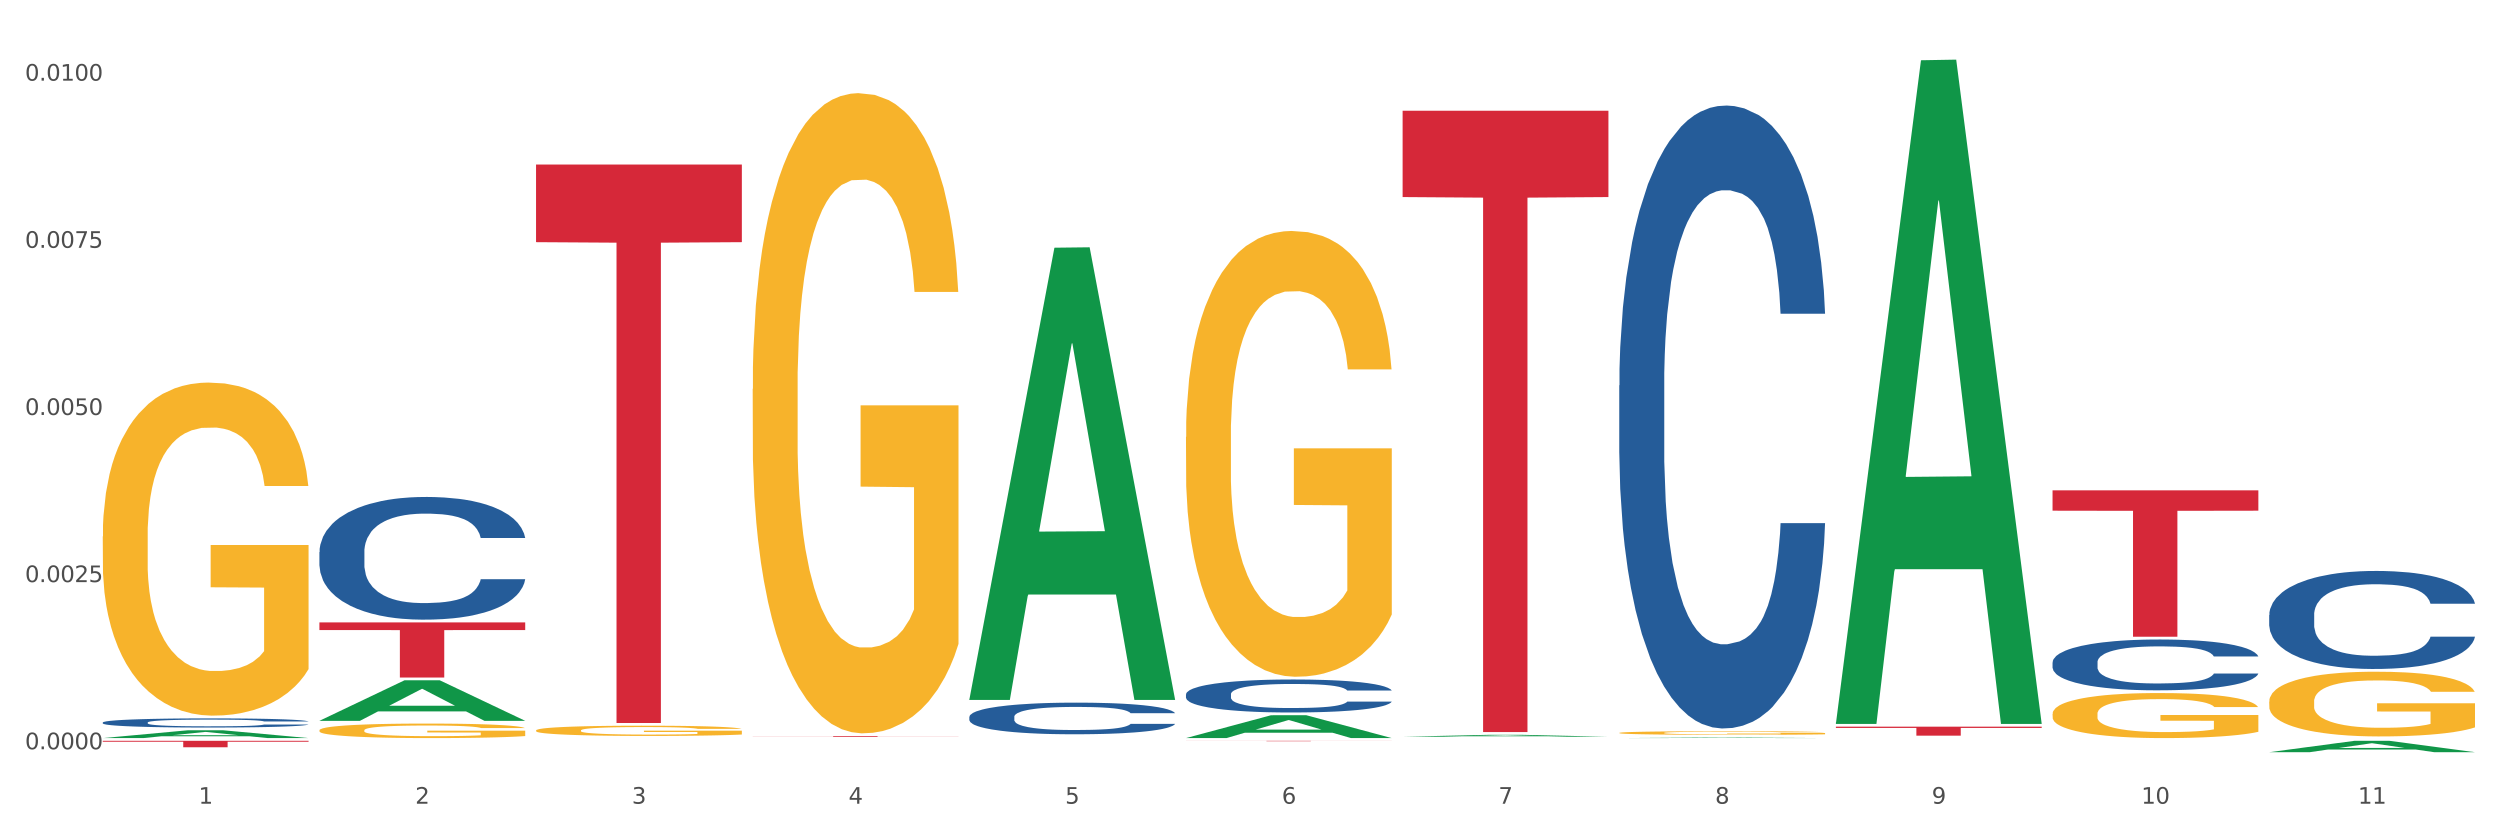
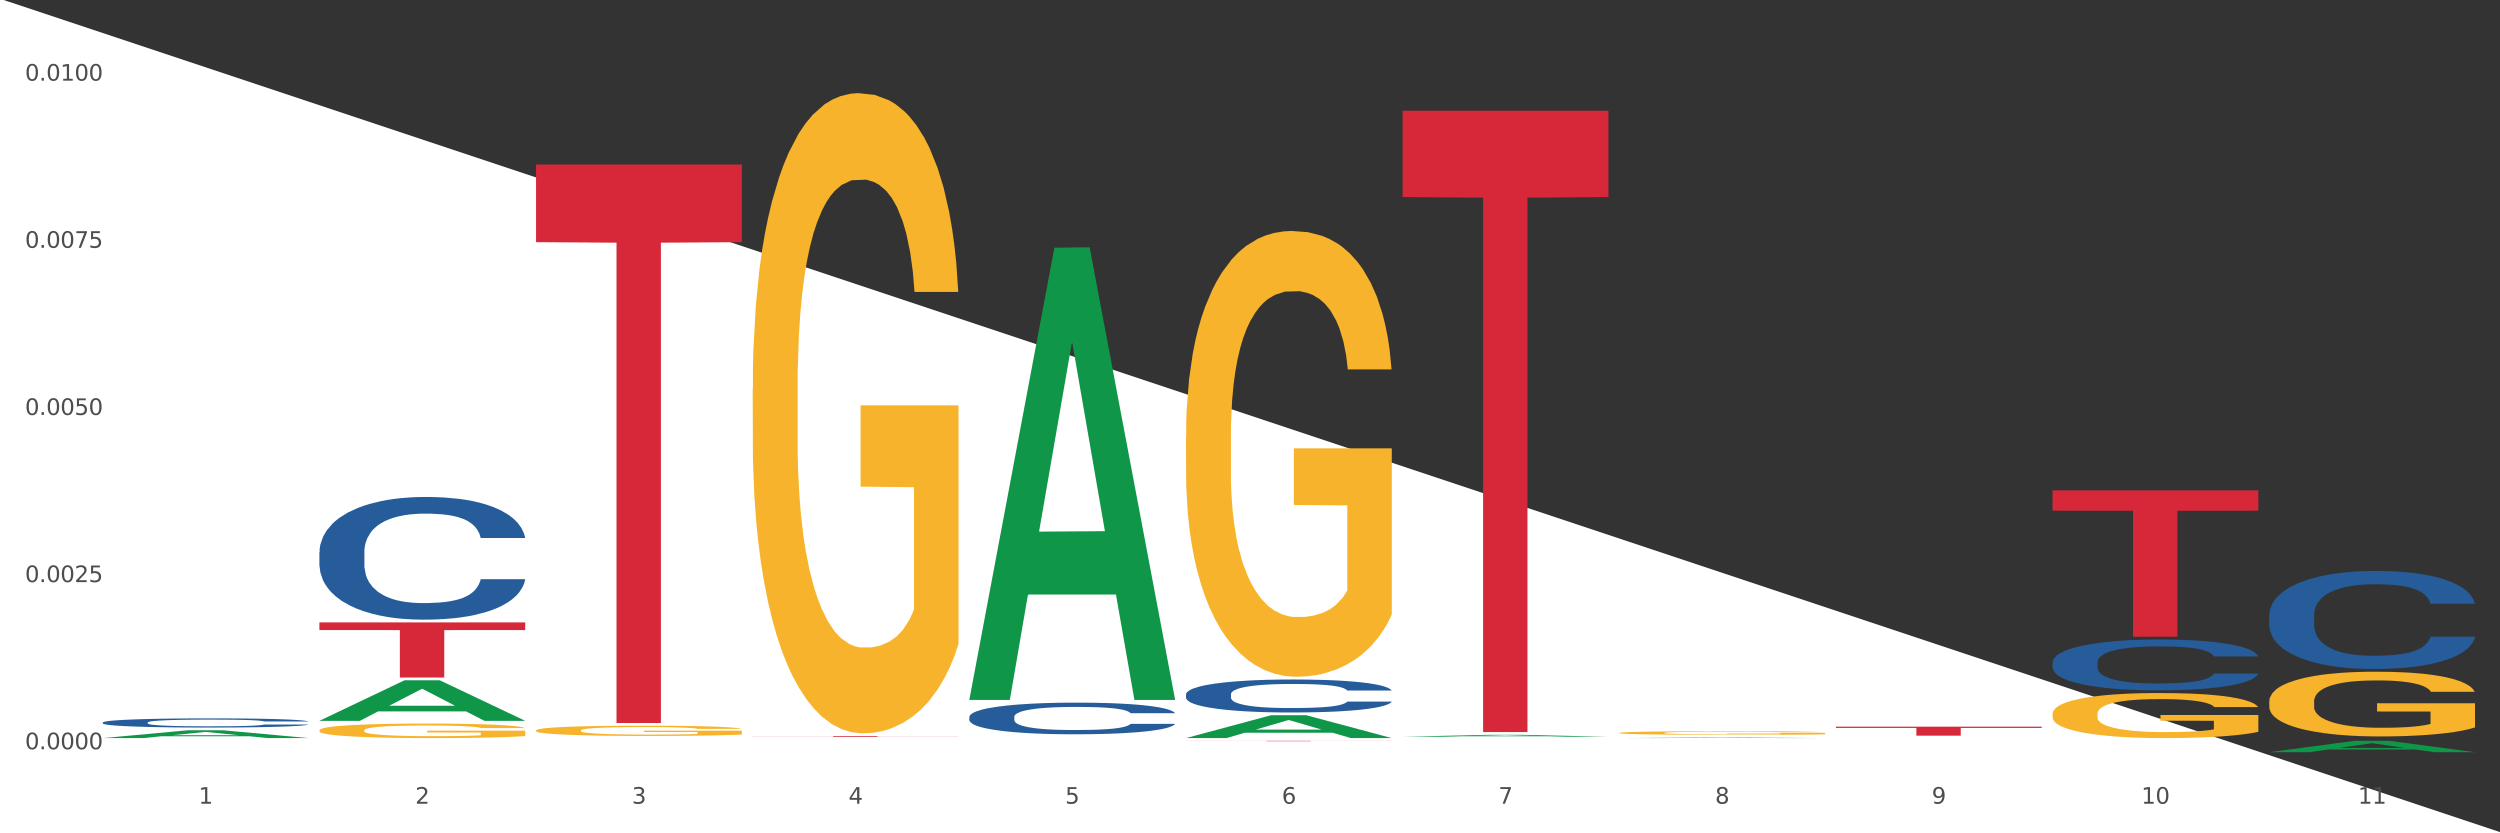
<svg xmlns="http://www.w3.org/2000/svg" xmlns:xlink="http://www.w3.org/1999/xlink" width="1080pt" height="360pt" viewBox="0 0 1080 360" version="1.1">
  <rect x="0" y="0" width="1080" height="360" fill="#333333" stroke="none" />
  <defs>
    <style type="text/css">*{stroke-linejoin: round; stroke-linecap: butt}</style>
  </defs>
  <g id="figure_1">
    <g id="patch_1">
-       <path d="M 0 360  L 1080 360  L 1080 0  L 0 0  z " style="fill: #ffffff; stroke: #ffffff; stroke-linejoin: miter" />
+       <path d="M 0 360  L 1080 360  L 0 0  z " style="fill: #ffffff; stroke: #ffffff; stroke-linejoin: miter" />
    </g>
    <g id="axes_1">
      <g id="matplotlib.axis_1">
        <g id="xtick_1">
          <g id="text_1">
            <g style="fill: #4d4d4d" transform="translate(85.792 347.204) scale(0.096 -0.096)">
              <defs>
                <path id="DejaVuSans-31" d="M 794 531  L 1825 531  L 1825 4091  L 703 3866  L 703 4441  L 1819 4666  L 2450 4666  L 2450 531  L 3481 531  L 3481 0  L 794 0  L 794 531  z " transform="scale(0.016)" />
              </defs>
              <use xlink:href="#DejaVuSans-31" />
            </g>
          </g>
        </g>
        <g id="xtick_2">
          <g id="text_2">
            <g style="fill: #4d4d4d" transform="translate(179.382 347.204) scale(0.096 -0.096)">
              <defs>
                <path id="DejaVuSans-32" d="M 1228 531  L 3431 531  L 3431 0  L 469 0  L 469 531  Q 828 903 1448 1529  Q 2069 2156 2228 2338  Q 2531 2678 2651 2914  Q 2772 3150 2772 3378  Q 2772 3750 2511 3984  Q 2250 4219 1831 4219  Q 1534 4219 1204 4116  Q 875 4013 500 3803  L 500 4441  Q 881 4594 1212 4672  Q 1544 4750 1819 4750  Q 2544 4750 2975 4387  Q 3406 4025 3406 3419  Q 3406 3131 3298 2873  Q 3191 2616 2906 2266  Q 2828 2175 2409 1742  Q 1991 1309 1228 531  z " transform="scale(0.016)" />
              </defs>
              <use xlink:href="#DejaVuSans-32" />
            </g>
          </g>
        </g>
        <g id="xtick_3">
          <g id="text_3">
            <g style="fill: #4d4d4d" transform="translate(272.972 347.204) scale(0.096 -0.096)">
              <defs>
                <path id="DejaVuSans-33" d="M 2597 2516  Q 3050 2419 3304 2112  Q 3559 1806 3559 1356  Q 3559 666 3084 287  Q 2609 -91 1734 -91  Q 1441 -91 1130 -33  Q 819 25 488 141  L 488 750  Q 750 597 1062 519  Q 1375 441 1716 441  Q 2309 441 2620 675  Q 2931 909 2931 1356  Q 2931 1769 2642 2001  Q 2353 2234 1838 2234  L 1294 2234  L 1294 2753  L 1863 2753  Q 2328 2753 2575 2939  Q 2822 3125 2822 3475  Q 2822 3834 2567 4026  Q 2313 4219 1838 4219  Q 1578 4219 1281 4162  Q 984 4106 628 3988  L 628 4550  Q 988 4650 1302 4700  Q 1616 4750 1894 4750  Q 2613 4750 3031 4423  Q 3450 4097 3450 3541  Q 3450 3153 3228 2886  Q 3006 2619 2597 2516  z " transform="scale(0.016)" />
              </defs>
              <use xlink:href="#DejaVuSans-33" />
            </g>
          </g>
        </g>
        <g id="xtick_4">
          <g id="text_4">
            <g style="fill: #4d4d4d" transform="translate(366.562 347.204) scale(0.096 -0.096)">
              <defs>
                <path id="DejaVuSans-34" d="M 2419 4116  L 825 1625  L 2419 1625  L 2419 4116  z M 2253 4666  L 3047 4666  L 3047 1625  L 3713 1625  L 3713 1100  L 3047 1100  L 3047 0  L 2419 0  L 2419 1100  L 313 1100  L 313 1709  L 2253 4666  z " transform="scale(0.016)" />
              </defs>
              <use xlink:href="#DejaVuSans-34" />
            </g>
          </g>
        </g>
        <g id="xtick_5">
          <g id="text_5">
            <g style="fill: #4d4d4d" transform="translate(460.152 347.204) scale(0.096 -0.096)">
              <defs>
                <path id="DejaVuSans-35" d="M 691 4666  L 3169 4666  L 3169 4134  L 1269 4134  L 1269 2991  Q 1406 3038 1543 3061  Q 1681 3084 1819 3084  Q 2600 3084 3056 2656  Q 3513 2228 3513 1497  Q 3513 744 3044 326  Q 2575 -91 1722 -91  Q 1428 -91 1123 -41  Q 819 9 494 109  L 494 744  Q 775 591 1075 516  Q 1375 441 1709 441  Q 2250 441 2565 725  Q 2881 1009 2881 1497  Q 2881 1984 2565 2268  Q 2250 2553 1709 2553  Q 1456 2553 1204 2497  Q 953 2441 691 2322  L 691 4666  z " transform="scale(0.016)" />
              </defs>
              <use xlink:href="#DejaVuSans-35" />
            </g>
          </g>
        </g>
        <g id="xtick_6">
          <g id="text_6">
            <g style="fill: #4d4d4d" transform="translate(553.741 347.204) scale(0.096 -0.096)">
              <defs>
                <path id="DejaVuSans-36" d="M 2113 2584  Q 1688 2584 1439 2293  Q 1191 2003 1191 1497  Q 1191 994 1439 701  Q 1688 409 2113 409  Q 2538 409 2786 701  Q 3034 994 3034 1497  Q 3034 2003 2786 2293  Q 2538 2584 2113 2584  z M 3366 4563  L 3366 3988  Q 3128 4100 2886 4159  Q 2644 4219 2406 4219  Q 1781 4219 1451 3797  Q 1122 3375 1075 2522  Q 1259 2794 1537 2939  Q 1816 3084 2150 3084  Q 2853 3084 3261 2657  Q 3669 2231 3669 1497  Q 3669 778 3244 343  Q 2819 -91 2113 -91  Q 1303 -91 875 529  Q 447 1150 447 2328  Q 447 3434 972 4092  Q 1497 4750 2381 4750  Q 2619 4750 2861 4703  Q 3103 4656 3366 4563  z " transform="scale(0.016)" />
              </defs>
              <use xlink:href="#DejaVuSans-36" />
            </g>
          </g>
        </g>
        <g id="xtick_7">
          <g id="text_7">
            <g style="fill: #4d4d4d" transform="translate(647.331 347.204) scale(0.096 -0.096)">
              <defs>
                <path id="DejaVuSans-37" d="M 525 4666  L 3525 4666  L 3525 4397  L 1831 0  L 1172 0  L 2766 4134  L 525 4134  L 525 4666  z " transform="scale(0.016)" />
              </defs>
              <use xlink:href="#DejaVuSans-37" />
            </g>
          </g>
        </g>
        <g id="xtick_8">
          <g id="text_8">
            <g style="fill: #4d4d4d" transform="translate(740.921 347.204) scale(0.096 -0.096)">
              <defs>
                <path id="DejaVuSans-38" d="M 2034 2216  Q 1584 2216 1326 1975  Q 1069 1734 1069 1313  Q 1069 891 1326 650  Q 1584 409 2034 409  Q 2484 409 2743 651  Q 3003 894 3003 1313  Q 3003 1734 2745 1975  Q 2488 2216 2034 2216  z M 1403 2484  Q 997 2584 770 2862  Q 544 3141 544 3541  Q 544 4100 942 4425  Q 1341 4750 2034 4750  Q 2731 4750 3128 4425  Q 3525 4100 3525 3541  Q 3525 3141 3298 2862  Q 3072 2584 2669 2484  Q 3125 2378 3379 2068  Q 3634 1759 3634 1313  Q 3634 634 3220 271  Q 2806 -91 2034 -91  Q 1263 -91 848 271  Q 434 634 434 1313  Q 434 1759 690 2068  Q 947 2378 1403 2484  z M 1172 3481  Q 1172 3119 1398 2916  Q 1625 2713 2034 2713  Q 2441 2713 2670 2916  Q 2900 3119 2900 3481  Q 2900 3844 2670 4047  Q 2441 4250 2034 4250  Q 1625 4250 1398 4047  Q 1172 3844 1172 3481  z " transform="scale(0.016)" />
              </defs>
              <use xlink:href="#DejaVuSans-38" />
            </g>
          </g>
        </g>
        <g id="xtick_9">
          <g id="text_9">
            <g style="fill: #4d4d4d" transform="translate(834.511 347.204) scale(0.096 -0.096)">
              <defs>
                <path id="DejaVuSans-39" d="M 703 97  L 703 672  Q 941 559 1184 500  Q 1428 441 1663 441  Q 2288 441 2617 861  Q 2947 1281 2994 2138  Q 2813 1869 2534 1725  Q 2256 1581 1919 1581  Q 1219 1581 811 2004  Q 403 2428 403 3163  Q 403 3881 828 4315  Q 1253 4750 1959 4750  Q 2769 4750 3195 4129  Q 3622 3509 3622 2328  Q 3622 1225 3098 567  Q 2575 -91 1691 -91  Q 1453 -91 1209 -44  Q 966 3 703 97  z M 1959 2075  Q 2384 2075 2632 2365  Q 2881 2656 2881 3163  Q 2881 3666 2632 3958  Q 2384 4250 1959 4250  Q 1534 4250 1286 3958  Q 1038 3666 1038 3163  Q 1038 2656 1286 2365  Q 1534 2075 1959 2075  z " transform="scale(0.016)" />
              </defs>
              <use xlink:href="#DejaVuSans-39" />
            </g>
          </g>
        </g>
        <g id="xtick_10">
          <g id="text_10">
            <g style="fill: #4d4d4d" transform="translate(925.047 347.204) scale(0.096 -0.096)">
              <defs>
                <path id="DejaVuSans-30" d="M 2034 4250  Q 1547 4250 1301 3770  Q 1056 3291 1056 2328  Q 1056 1369 1301 889  Q 1547 409 2034 409  Q 2525 409 2770 889  Q 3016 1369 3016 2328  Q 3016 3291 2770 3770  Q 2525 4250 2034 4250  z M 2034 4750  Q 2819 4750 3233 4129  Q 3647 3509 3647 2328  Q 3647 1150 3233 529  Q 2819 -91 2034 -91  Q 1250 -91 836 529  Q 422 1150 422 2328  Q 422 3509 836 4129  Q 1250 4750 2034 4750  z " transform="scale(0.016)" />
              </defs>
              <use xlink:href="#DejaVuSans-31" />
              <use xlink:href="#DejaVuSans-30" transform="translate(63.623 0)" />
            </g>
          </g>
        </g>
        <g id="xtick_11">
          <g id="text_11">
            <g style="fill: #4d4d4d" transform="translate(1018.637 347.204) scale(0.096 -0.096)">
              <use xlink:href="#DejaVuSans-31" />
              <use xlink:href="#DejaVuSans-31" transform="translate(63.623 0)" />
            </g>
          </g>
        </g>
        <g id="xtick_12" />
        <g id="xtick_13" />
        <g id="xtick_14" />
        <g id="xtick_15" />
        <g id="xtick_16" />
        <g id="xtick_17" />
        <g id="xtick_18" />
        <g id="xtick_19" />
        <g id="xtick_20" />
        <g id="xtick_21" />
      </g>
      <g id="matplotlib.axis_2">
        <g id="ytick_1">
          <g id="text_12">
            <g style="fill: #4d4d4d" transform="translate(10.8 323.682) scale(0.096 -0.096)">
              <defs>
                <path id="DejaVuSans-2e" d="M 684 794  L 1344 794  L 1344 0  L 684 0  L 684 794  z " transform="scale(0.016)" />
              </defs>
              <use xlink:href="#DejaVuSans-30" />
              <use xlink:href="#DejaVuSans-2e" transform="translate(63.623 0)" />
              <use xlink:href="#DejaVuSans-30" transform="translate(95.41 0)" />
              <use xlink:href="#DejaVuSans-30" transform="translate(159.033 0)" />
              <use xlink:href="#DejaVuSans-30" transform="translate(222.656 0)" />
              <use xlink:href="#DejaVuSans-30" transform="translate(286.279 0)" />
            </g>
          </g>
        </g>
        <g id="ytick_2">
          <g id="text_13">
            <g style="fill: #4d4d4d" transform="translate(10.8 251.472) scale(0.096 -0.096)">
              <use xlink:href="#DejaVuSans-30" />
              <use xlink:href="#DejaVuSans-2e" transform="translate(63.623 0)" />
              <use xlink:href="#DejaVuSans-30" transform="translate(95.41 0)" />
              <use xlink:href="#DejaVuSans-30" transform="translate(159.033 0)" />
              <use xlink:href="#DejaVuSans-32" transform="translate(222.656 0)" />
              <use xlink:href="#DejaVuSans-35" transform="translate(286.279 0)" />
            </g>
          </g>
        </g>
        <g id="ytick_3">
          <g id="text_14">
            <g style="fill: #4d4d4d" transform="translate(10.8 179.263) scale(0.096 -0.096)">
              <use xlink:href="#DejaVuSans-30" />
              <use xlink:href="#DejaVuSans-2e" transform="translate(63.623 0)" />
              <use xlink:href="#DejaVuSans-30" transform="translate(95.41 0)" />
              <use xlink:href="#DejaVuSans-30" transform="translate(159.033 0)" />
              <use xlink:href="#DejaVuSans-35" transform="translate(222.656 0)" />
              <use xlink:href="#DejaVuSans-30" transform="translate(286.279 0)" />
            </g>
          </g>
        </g>
        <g id="ytick_4">
          <g id="text_15">
            <g style="fill: #4d4d4d" transform="translate(10.8 107.054) scale(0.096 -0.096)">
              <use xlink:href="#DejaVuSans-30" />
              <use xlink:href="#DejaVuSans-2e" transform="translate(63.623 0)" />
              <use xlink:href="#DejaVuSans-30" transform="translate(95.41 0)" />
              <use xlink:href="#DejaVuSans-30" transform="translate(159.033 0)" />
              <use xlink:href="#DejaVuSans-37" transform="translate(222.656 0)" />
              <use xlink:href="#DejaVuSans-35" transform="translate(286.279 0)" />
            </g>
          </g>
        </g>
        <g id="ytick_5">
          <g id="text_16">
            <g style="fill: #4d4d4d" transform="translate(10.8 34.845) scale(0.096 -0.096)">
              <use xlink:href="#DejaVuSans-30" />
              <use xlink:href="#DejaVuSans-2e" transform="translate(63.623 0)" />
              <use xlink:href="#DejaVuSans-30" transform="translate(95.41 0)" />
              <use xlink:href="#DejaVuSans-31" transform="translate(159.033 0)" />
              <use xlink:href="#DejaVuSans-30" transform="translate(222.656 0)" />
              <use xlink:href="#DejaVuSans-30" transform="translate(286.279 0)" />
            </g>
          </g>
        </g>
        <g id="ytick_6" />
        <g id="ytick_7" />
        <g id="ytick_8" />
        <g id="ytick_9" />
      </g>
      <g id="PolyCollection_1">
        <path d="M 44.391 318.851  L 44.483 318.848  L 81.147 315.477  L 96.362 315.474  L 133.301 318.857  L 115.703 318.857  L 107.728 318.069  L 69.873 318.069  L 69.598 318.082  L 61.898 318.857  L 44.391 318.857  L 44.391 318.851  L 74.639 317.599  L 102.962 317.596  L 88.938 316.195  L 88.755 316.189  L 88.571 316.199  L 74.547 317.596  L 74.639 317.599  L 44.391 318.851  z " clip-path="url(#p113101fefa)" style="fill: #109648" />
        <path d="M 418.75 309.68  L 418.856 309.667  L 418.856 309.318  L 419.171 308.843  L 420.327 307.97  L 421.798 307.308  L 424.32 306.534  L 425.687 306.209  L 427.473 305.847  L 431.152 305.26  L 435.355 304.761  L 438.298 304.486  L 440.505 304.311  L 445.445 303.999  L 448.282 303.862  L 451.225 303.75  L 453.747 303.675  L 457.951 303.587  L 461.314 303.55  L 465.202 303.537  L 468.46 303.55  L 472.769 303.6  L 479.075 303.75  L 481.492 303.837  L 484.75 303.987  L 488.113 304.187  L 490.846 304.386  L 493.998 304.673  L 497.256 305.048  L 500.409 305.522  L 502.616 305.959  L 504.403 306.421  L 505.979 306.983  L 507.135 307.595  L 507.661 308.107  L 488.428 308.107  L 487.903 307.645  L 486.852 307.145  L 485.801 306.808  L 484.645 306.534  L 482.858 306.222  L 481.282 306.022  L 478.655 305.785  L 476.237 305.635  L 474.241 305.547  L 471.823 305.472  L 466.674 305.398  L 462.995 305.398  L 460.683 305.423  L 457.846 305.485  L 455.429 305.572  L 452.591 305.722  L 450.384 305.884  L 448.177 306.097  L 446.916 306.247  L 445.024 306.521  L 443.763 306.746  L 442.082 307.133  L 441.136 307.408  L 439.454 308.119  L 438.719 308.644  L 438.403 309.006  L 438.193 309.405  L 438.193 311.353  L 438.824 312.227  L 439.349 312.601  L 440.19 313.026  L 441.766 313.575  L 444.078 314.112  L 446.496 314.499  L 448.492 314.736  L 450.384 314.911  L 452.276 315.049  L 454.588 315.173  L 456.48 315.248  L 459.317 315.323  L 462.68 315.361  L 465.308 315.361  L 470.667 315.298  L 473.085 315.236  L 475.397 315.148  L 477.919 315.011  L 479.916 314.861  L 481.072 314.749  L 482.963 314.512  L 484.435 314.262  L 485.696 313.975  L 486.537 313.725  L 487.483 313.351  L 488.218 312.926  L 488.428 312.701  L 507.661 312.701  L 507.24 313.151  L 506.505 313.588  L 505.033 314.175  L 503.877 314.512  L 502.091 314.924  L 500.199 315.273  L 497.572 315.66  L 495.155 315.947  L 492.632 316.197  L 489.9 316.422  L 484.96 316.734  L 483.174 316.821  L 479.39 316.971  L 476.448 317.059  L 472.139 317.146  L 467.725 317.196  L 463.101 317.208  L 459.002 317.183  L 454.483 317.109  L 451.645 317.034  L 448.492 316.921  L 444.814 316.746  L 441.346 316.534  L 438.088 316.285  L 435.04 315.997  L 432.203 315.673  L 428.524 315.136  L 425.792 314.612  L 423.795 314.125  L 422.429 313.713  L 421.063 313.188  L 420.327 312.826  L 419.171 311.952  L 418.75 311.141  L 418.75 309.68  z " clip-path="url(#p113101fefa)" style="fill: #255c99" />
        <path d="M 512.34 299.945  L 512.445 299.932  L 512.445 299.567  L 512.761 299.072  L 513.917 298.161  L 515.388 297.471  L 517.91 296.664  L 519.277 296.325  L 521.063 295.948  L 524.742 295.336  L 528.945 294.815  L 531.888 294.529  L 534.095 294.347  L 539.034 294.021  L 541.872 293.878  L 544.815 293.761  L 547.337 293.683  L 551.541 293.592  L 554.904 293.553  L 558.792 293.54  L 562.05 293.553  L 566.359 293.605  L 572.665 293.761  L 575.082 293.852  L 578.34 294.008  L 581.703 294.217  L 584.435 294.425  L 587.588 294.724  L 590.846 295.115  L 593.999 295.609  L 596.206 296.065  L 597.993 296.547  L 599.569 297.133  L 600.725 297.77  L 601.251 298.304  L 582.018 298.304  L 581.493 297.823  L 580.442 297.302  L 579.391 296.95  L 578.235 296.664  L 576.448 296.338  L 574.872 296.13  L 572.244 295.883  L 569.827 295.727  L 567.83 295.635  L 565.413 295.557  L 560.264 295.479  L 556.585 295.479  L 554.273 295.505  L 551.436 295.57  L 549.018 295.662  L 546.181 295.818  L 543.974 295.987  L 541.767 296.208  L 540.506 296.365  L 538.614 296.651  L 537.353 296.885  L 535.671 297.289  L 534.726 297.575  L 533.044 298.317  L 532.308 298.864  L 531.993 299.242  L 531.783 299.658  L 531.783 301.689  L 532.413 302.6  L 532.939 302.991  L 533.78 303.433  L 535.356 304.006  L 537.668 304.566  L 540.085 304.97  L 542.082 305.217  L 543.974 305.399  L 545.866 305.542  L 548.178 305.673  L 550.069 305.751  L 552.907 305.829  L 556.27 305.868  L 558.897 305.868  L 564.257 305.803  L 566.674 305.738  L 568.987 305.647  L 571.509 305.503  L 573.506 305.347  L 574.662 305.23  L 576.553 304.983  L 578.025 304.722  L 579.286 304.423  L 580.127 304.162  L 581.072 303.772  L 581.808 303.329  L 582.018 303.095  L 601.251 303.095  L 600.83 303.564  L 600.095 304.019  L 598.623 304.631  L 597.467 304.983  L 595.681 305.412  L 593.789 305.777  L 591.162 306.18  L 588.744 306.48  L 586.222 306.74  L 583.49 306.974  L 578.55 307.3  L 576.764 307.391  L 572.98 307.547  L 570.037 307.638  L 565.729 307.729  L 561.315 307.781  L 556.69 307.795  L 552.592 307.768  L 548.073 307.69  L 545.235 307.612  L 542.082 307.495  L 538.404 307.313  L 534.936 307.092  L 531.678 306.831  L 528.63 306.532  L 525.792 306.193  L 522.114 305.633  L 519.382 305.087  L 517.385 304.579  L 516.019 304.149  L 514.652 303.603  L 513.917 303.225  L 512.761 302.314  L 512.34 301.468  L 512.34 299.945  z " clip-path="url(#p113101fefa)" style="fill: #255c99" />
-         <path d="M 699.52 166.512  L 699.625 166.266  L 699.625 159.385  L 699.94 150.045  L 701.096 132.842  L 702.568 119.816  L 705.09 104.578  L 706.456 98.188  L 708.243 91.061  L 711.921 79.51  L 716.125 69.679  L 719.068 64.272  L 721.275 60.831  L 726.214 54.687  L 729.052 51.983  L 731.994 49.771  L 734.517 48.297  L 738.72 46.576  L 742.084 45.839  L 745.972 45.593  L 749.23 45.839  L 753.539 46.822  L 759.845 49.771  L 762.262 51.492  L 765.52 54.441  L 768.883 58.373  L 771.615 62.306  L 774.768 67.958  L 778.026 75.332  L 781.179 84.671  L 783.386 93.273  L 785.172 102.366  L 786.749 113.426  L 787.905 125.468  L 788.43 135.545  L 769.198 135.545  L 768.673 126.452  L 767.622 116.621  L 766.571 109.985  L 765.415 104.578  L 763.628 98.434  L 762.052 94.502  L 759.424 89.832  L 757.007 86.883  L 755.01 85.162  L 752.593 83.688  L 747.443 82.213  L 743.765 82.213  L 741.453 82.705  L 738.615 83.933  L 736.198 85.654  L 733.361 88.603  L 731.154 91.798  L 728.947 95.976  L 727.686 98.925  L 725.794 104.332  L 724.533 108.756  L 722.851 116.375  L 721.905 121.782  L 720.224 135.791  L 719.488 146.113  L 719.173 153.24  L 718.963 161.105  L 718.963 199.445  L 719.593 216.649  L 720.119 224.022  L 720.959 232.378  L 722.536 243.192  L 724.848 253.76  L 727.265 261.379  L 729.262 266.049  L 731.154 269.489  L 733.045 272.193  L 735.357 274.651  L 737.249 276.125  L 740.087 277.6  L 743.45 278.337  L 746.077 278.337  L 751.437 277.108  L 753.854 275.879  L 756.166 274.159  L 758.689 271.456  L 760.685 268.506  L 761.841 266.294  L 763.733 261.625  L 765.204 256.709  L 766.466 251.057  L 767.306 246.141  L 768.252 238.768  L 768.988 230.412  L 769.198 225.988  L 788.43 225.988  L 788.01 234.836  L 787.274 243.438  L 785.803 254.989  L 784.647 261.625  L 782.86 269.735  L 780.969 276.617  L 778.341 284.236  L 775.924 289.888  L 773.402 294.804  L 770.669 299.228  L 765.73 305.372  L 763.943 307.092  L 760.16 310.041  L 757.217 311.762  L 752.908 313.482  L 748.494 314.465  L 743.87 314.711  L 739.771 314.219  L 735.252 312.745  L 732.415 311.27  L 729.262 309.058  L 725.584 305.618  L 722.115 301.439  L 718.858 296.524  L 715.81 290.871  L 712.972 284.481  L 709.294 273.913  L 706.561 263.591  L 704.565 254.006  L 703.198 245.896  L 701.832 235.573  L 701.096 228.446  L 699.94 211.242  L 699.52 195.267  L 699.52 166.512  z " clip-path="url(#p113101fefa)" style="fill: #255c99" />
        <path d="M 886.7 286.127  L 886.805 286.107  L 886.805 285.545  L 887.12 284.783  L 888.276 283.38  L 889.748 282.317  L 892.27 281.073  L 893.636 280.552  L 895.423 279.97  L 899.101 279.028  L 903.305 278.226  L 906.247 277.785  L 908.454 277.504  L 913.394 277.002  L 916.231 276.782  L 919.174 276.601  L 921.696 276.481  L 925.9 276.341  L 929.263 276.281  L 933.152 276.26  L 936.41 276.281  L 940.719 276.361  L 947.024 276.601  L 949.441 276.742  L 952.699 276.982  L 956.062 277.303  L 958.795 277.624  L 961.948 278.085  L 965.206 278.687  L 968.359 279.449  L 970.566 280.151  L 972.352 280.893  L 973.929 281.795  L 975.085 282.778  L 975.61 283.6  L 956.378 283.6  L 955.852 282.858  L 954.801 282.056  L 953.75 281.515  L 952.594 281.073  L 950.808 280.572  L 949.231 280.251  L 946.604 279.87  L 944.187 279.63  L 942.19 279.489  L 939.773 279.369  L 934.623 279.248  L 930.945 279.248  L 928.633 279.289  L 925.795 279.389  L 923.378 279.529  L 920.54 279.77  L 918.333 280.031  L 916.126 280.372  L 914.865 280.612  L 912.974 281.053  L 911.712 281.414  L 910.031 282.036  L 909.085 282.477  L 907.403 283.62  L 906.668 284.462  L 906.353 285.044  L 906.142 285.686  L 906.142 288.814  L 906.773 290.218  L 907.298 290.82  L 908.139 291.501  L 909.716 292.384  L 912.028 293.246  L 914.445 293.868  L 916.442 294.249  L 918.333 294.53  L 920.225 294.75  L 922.537 294.951  L 924.429 295.071  L 927.266 295.191  L 930.629 295.251  L 933.257 295.251  L 938.617 295.151  L 941.034 295.051  L 943.346 294.911  L 945.868 294.69  L 947.865 294.449  L 949.021 294.269  L 950.913 293.888  L 952.384 293.487  L 953.645 293.025  L 954.486 292.624  L 955.432 292.023  L 956.168 291.341  L 956.378 290.98  L 975.61 290.98  L 975.19 291.702  L 974.454 292.404  L 972.983 293.346  L 971.827 293.888  L 970.04 294.55  L 968.148 295.111  L 965.521 295.733  L 963.104 296.194  L 960.582 296.595  L 957.849 296.956  L 952.91 297.457  L 951.123 297.598  L 947.34 297.838  L 944.397 297.979  L 940.088 298.119  L 935.674 298.199  L 931.05 298.219  L 926.951 298.179  L 922.432 298.059  L 919.595 297.939  L 916.442 297.758  L 912.763 297.477  L 909.295 297.137  L 906.037 296.735  L 902.989 296.274  L 900.152 295.753  L 896.474 294.89  L 893.741 294.048  L 891.744 293.266  L 890.378 292.604  L 889.012 291.762  L 888.276 291.181  L 887.12 289.777  L 886.7 288.473  L 886.7 286.127  z " clip-path="url(#p113101fefa)" style="fill: #255c99" />
        <path d="M 980.29 265.678  L 980.395 265.64  L 980.395 264.557  L 980.71 263.087  L 981.866 260.379  L 983.337 258.329  L 985.86 255.931  L 987.226 254.925  L 989.013 253.804  L 992.691 251.986  L 996.895 250.438  L 999.837 249.587  L 1002.044 249.046  L 1006.984 248.079  L 1009.821 247.653  L 1012.764 247.305  L 1015.286 247.073  L 1019.49 246.803  L 1022.853 246.686  L 1026.742 246.648  L 1030 246.686  L 1034.308 246.841  L 1040.614 247.305  L 1043.031 247.576  L 1046.289 248.04  L 1049.652 248.659  L 1052.385 249.278  L 1055.538 250.168  L 1058.796 251.328  L 1061.948 252.798  L 1064.155 254.152  L 1065.942 255.583  L 1067.518 257.324  L 1068.675 259.219  L 1069.2 260.805  L 1049.968 260.805  L 1049.442 259.374  L 1048.391 257.826  L 1047.34 256.782  L 1046.184 255.931  L 1044.398 254.964  L 1042.821 254.345  L 1040.194 253.61  L 1037.777 253.146  L 1035.78 252.875  L 1033.363 252.643  L 1028.213 252.411  L 1024.535 252.411  L 1022.223 252.489  L 1019.385 252.682  L 1016.968 252.953  L 1014.13 253.417  L 1011.923 253.92  L 1009.716 254.577  L 1008.455 255.041  L 1006.563 255.892  L 1005.302 256.589  L 1003.621 257.788  L 1002.675 258.639  L 1000.993 260.843  L 1000.258 262.468  L 999.942 263.59  L 999.732 264.828  L 999.732 270.862  L 1000.363 273.569  L 1000.888 274.73  L 1001.729 276.045  L 1003.305 277.747  L 1005.618 279.41  L 1008.035 280.609  L 1010.032 281.344  L 1011.923 281.886  L 1013.815 282.311  L 1016.127 282.698  L 1018.019 282.93  L 1020.856 283.162  L 1024.219 283.278  L 1026.847 283.278  L 1032.207 283.085  L 1034.624 282.891  L 1036.936 282.62  L 1039.458 282.195  L 1041.455 281.731  L 1042.611 281.383  L 1044.503 280.648  L 1045.974 279.874  L 1047.235 278.984  L 1048.076 278.211  L 1049.022 277.05  L 1049.757 275.735  L 1049.968 275.039  L 1069.2 275.039  L 1068.78 276.432  L 1068.044 277.785  L 1066.573 279.603  L 1065.417 280.648  L 1063.63 281.924  L 1061.738 283.007  L 1059.111 284.206  L 1056.694 285.096  L 1054.171 285.87  L 1051.439 286.566  L 1046.499 287.533  L 1044.713 287.804  L 1040.929 288.268  L 1037.987 288.539  L 1033.678 288.809  L 1029.264 288.964  L 1024.64 289.003  L 1020.541 288.925  L 1016.022 288.693  L 1013.184 288.461  L 1010.032 288.113  L 1006.353 287.572  L 1002.885 286.914  L 999.627 286.14  L 996.579 285.251  L 993.742 284.245  L 990.063 282.582  L 987.331 280.957  L 985.334 279.449  L 983.968 278.172  L 982.602 276.548  L 981.866 275.426  L 980.71 272.718  L 980.29 270.204  L 980.29 265.678  z " clip-path="url(#p113101fefa)" style="fill: #255c99" />
-         <path d="M 44.391 231.758  L 44.496 231.627  L 44.496 226.896  L 44.706 222.823  L 45.756 212.967  L 47.33 204.819  L 48.485 200.483  L 49.64 196.935  L 51.004 193.387  L 52.684 189.707  L 55.728 184.319  L 57.617 181.56  L 59.927 178.669  L 64.126 174.464  L 67.17 172.098  L 70.319 170.127  L 75.462 167.762  L 78.821 166.711  L 82.39 165.922  L 86.694 165.396  L 89.948 165.265  L 97.086 165.659  L 103.175 166.842  L 106.114 167.762  L 109.893 169.339  L 111.887 170.39  L 115.141 172.493  L 118.5 175.252  L 120.81 177.618  L 124.274 182.086  L 126.898 186.553  L 129.312 192.073  L 130.572 195.884  L 131.517 199.432  L 132.357 203.505  L 133.196 209.944  L 114.302 209.944  L 113.567 205.345  L 112.412 201.009  L 110.733 196.803  L 109.263 194.175  L 106.744 190.89  L 104.434 188.787  L 102.02 187.21  L 99.081 185.896  L 96.771 185.239  L 93.517 184.714  L 87.114 184.845  L 82.81 185.896  L 79.871 187.21  L 77.982 188.393  L 76.302 189.707  L 74.413 191.547  L 72.208 194.307  L 70.634 196.803  L 69.059 199.957  L 67.8 203.111  L 66.645 206.791  L 65.7 210.733  L 64.965 214.807  L 64.335 219.8  L 63.811 228.079  L 63.811 246.082  L 64.021 250.156  L 64.545 255.544  L 65.175 259.617  L 66.225 264.479  L 67.17 267.765  L 68.954 272.495  L 70.949 276.438  L 72.523 278.935  L 74.098 281.037  L 76.827 283.928  L 79.871 286.294  L 82.495 287.739  L 86.064 289.053  L 88.479 289.579  L 90.578 289.842  L 95.722 289.842  L 99.396 289.447  L 103.49 288.527  L 106.639 287.345  L 109.263 285.899  L 112.202 283.534  L 114.092 281.3  L 114.092 253.835  L 90.998 253.704  L 90.998 235.438  L 133.301 235.438  L 133.301 289.053  L 131.517 291.813  L 129.522 294.31  L 127.423 296.543  L 124.274 299.303  L 120.495 301.931  L 117.136 303.771  L 113.567 305.348  L 109.368 306.793  L 103.91 308.108  L 100.55 308.633  L 96.352 309.027  L 91.418 309.159  L 87.114 308.896  L 82.915 308.239  L 78.507 307.056  L 74.203 305.348  L 70.949 303.64  L 67.695 301.537  L 64.231 298.777  L 61.501 296.149  L 59.402 293.784  L 57.092 290.761  L 54.573 286.819  L 52.684 283.271  L 51.004 279.592  L 49.22 274.861  L 47.96 270.787  L 46.7 265.662  L 45.966 261.851  L 45.126 255.938  L 44.496 247.659  L 44.391 231.758  z " clip-path="url(#p113101fefa)" style="fill: #f7b32b" />
        <path d="M 137.981 315.482  L 138.086 315.477  L 138.086 315.27  L 138.296 315.093  L 139.345 314.663  L 140.92 314.308  L 142.075 314.119  L 143.229 313.964  L 144.594 313.809  L 146.274 313.649  L 149.318 313.414  L 151.207 313.294  L 153.517 313.167  L 157.715 312.984  L 160.76 312.881  L 163.909 312.795  L 169.052 312.692  L 172.411 312.646  L 175.98 312.612  L 180.284 312.589  L 183.538 312.583  L 190.676 312.6  L 196.765 312.652  L 199.704 312.692  L 203.483 312.761  L 205.477 312.806  L 208.731 312.898  L 212.09 313.018  L 214.4 313.122  L 217.864 313.316  L 220.488 313.511  L 222.902 313.752  L 224.162 313.918  L 225.107 314.073  L 225.946 314.25  L 226.786 314.531  L 207.891 314.531  L 207.157 314.331  L 206.002 314.142  L 204.322 313.958  L 202.853 313.844  L 200.334 313.7  L 198.024 313.609  L 195.61 313.54  L 192.671 313.483  L 190.361 313.454  L 187.107 313.431  L 180.704 313.437  L 176.4 313.483  L 173.461 313.54  L 171.572 313.591  L 169.892 313.649  L 168.003 313.729  L 165.798 313.849  L 164.224 313.958  L 162.649 314.096  L 161.389 314.233  L 160.235 314.394  L 159.29 314.566  L 158.555 314.743  L 157.925 314.961  L 157.4 315.322  L 157.4 316.107  L 157.61 316.285  L 158.135 316.519  L 158.765 316.697  L 159.815 316.909  L 160.76 317.052  L 162.544 317.259  L 164.539 317.43  L 166.113 317.539  L 167.688 317.631  L 170.417 317.757  L 173.461 317.86  L 176.085 317.923  L 179.654 317.981  L 182.069 318.003  L 184.168 318.015  L 189.312 318.015  L 192.986 317.998  L 197.079 317.958  L 200.229 317.906  L 202.853 317.843  L 205.792 317.74  L 207.682 317.642  L 207.682 316.445  L 184.588 316.439  L 184.588 315.643  L 226.891 315.643  L 226.891 317.981  L 225.107 318.101  L 223.112 318.21  L 221.013 318.307  L 217.864 318.427  L 214.085 318.542  L 210.726 318.622  L 207.157 318.691  L 202.958 318.754  L 197.499 318.811  L 194.14 318.834  L 189.941 318.851  L 185.008 318.857  L 180.704 318.846  L 176.505 318.817  L 172.096 318.766  L 167.793 318.691  L 164.539 318.617  L 161.284 318.525  L 157.82 318.405  L 155.091 318.29  L 152.992 318.187  L 150.682 318.055  L 148.163 317.883  L 146.274 317.728  L 144.594 317.568  L 142.81 317.362  L 141.55 317.184  L 140.29 316.961  L 139.555 316.794  L 138.716 316.537  L 138.086 316.176  L 137.981 315.482  z " clip-path="url(#p113101fefa)" style="fill: #f7b32b" />
        <path d="M 231.571 315.547  L 231.676 315.543  L 231.676 315.397  L 231.886 315.272  L 232.935 314.969  L 234.51 314.718  L 235.665 314.585  L 236.819 314.476  L 238.184 314.367  L 239.863 314.253  L 242.908 314.088  L 244.797 314.003  L 247.106 313.914  L 251.305 313.785  L 254.349 313.712  L 257.499 313.651  L 262.642 313.578  L 266.001 313.546  L 269.57 313.522  L 273.874 313.506  L 277.128 313.502  L 284.266 313.514  L 290.354 313.55  L 293.294 313.578  L 297.073 313.627  L 299.067 313.659  L 302.321 313.724  L 305.68 313.809  L 307.99 313.882  L 311.454 314.019  L 314.078 314.156  L 316.492 314.326  L 317.752 314.443  L 318.697 314.553  L 319.536 314.678  L 320.376 314.876  L 301.481 314.876  L 300.747 314.734  L 299.592 314.601  L 297.912 314.472  L 296.443 314.391  L 293.923 314.29  L 291.614 314.225  L 289.2 314.177  L 286.261 314.136  L 283.951 314.116  L 280.697 314.1  L 274.294 314.104  L 269.99 314.136  L 267.051 314.177  L 265.161 314.213  L 263.482 314.253  L 261.592 314.31  L 259.388 314.395  L 257.813 314.472  L 256.239 314.569  L 254.979 314.666  L 253.825 314.779  L 252.88 314.9  L 252.145 315.026  L 251.515 315.179  L 250.99 315.434  L 250.99 315.988  L 251.2 316.113  L 251.725 316.279  L 252.355 316.404  L 253.405 316.554  L 254.349 316.655  L 256.134 316.8  L 258.128 316.921  L 259.703 316.998  L 261.277 317.063  L 264.007 317.152  L 267.051 317.225  L 269.675 317.269  L 273.244 317.31  L 275.659 317.326  L 277.758 317.334  L 282.902 317.334  L 286.575 317.322  L 290.669 317.293  L 293.818 317.257  L 296.443 317.213  L 299.382 317.14  L 301.271 317.071  L 301.271 316.226  L 278.178 316.222  L 278.178 315.66  L 320.481 315.66  L 320.481 317.31  L 318.697 317.394  L 316.702 317.471  L 314.603 317.54  L 311.454 317.625  L 307.675 317.706  L 304.316 317.762  L 300.747 317.811  L 296.548 317.855  L 291.089 317.896  L 287.73 317.912  L 283.531 317.924  L 278.598 317.928  L 274.294 317.92  L 270.095 317.9  L 265.686 317.863  L 261.382 317.811  L 258.128 317.758  L 254.874 317.694  L 251.41 317.609  L 248.681 317.528  L 246.582 317.455  L 244.272 317.362  L 241.753 317.241  L 239.863 317.132  L 238.184 317.018  L 236.399 316.873  L 235.14 316.748  L 233.88 316.59  L 233.145 316.473  L 232.306 316.291  L 231.676 316.036  L 231.571 315.547  z " clip-path="url(#p113101fefa)" style="fill: #f7b32b" />
        <path d="M 512.34 188.768  L 512.445 188.592  L 512.445 182.26  L 512.655 176.808  L 513.705 163.617  L 515.28 152.712  L 516.434 146.908  L 517.589 142.159  L 518.953 137.41  L 520.633 132.486  L 523.677 125.275  L 525.567 121.581  L 527.876 117.712  L 532.075 112.083  L 535.119 108.918  L 538.268 106.279  L 543.412 103.113  L 546.771 101.706  L 550.34 100.651  L 554.644 99.948  L 557.898 99.772  L 565.036 100.299  L 571.124 101.882  L 574.063 103.113  L 577.842 105.224  L 579.837 106.631  L 583.091 109.445  L 586.45 113.139  L 588.759 116.305  L 592.223 122.285  L 594.847 128.265  L 597.262 135.652  L 598.521 140.752  L 599.466 145.501  L 600.306 150.953  L 601.146 159.572  L 582.251 159.572  L 581.516 153.416  L 580.361 147.612  L 578.682 141.983  L 577.212 138.466  L 574.693 134.069  L 572.384 131.255  L 569.969 129.144  L 567.03 127.385  L 564.721 126.506  L 561.467 125.802  L 555.063 125.978  L 550.76 127.385  L 547.82 129.144  L 545.931 130.727  L 544.251 132.486  L 542.362 134.948  L 540.158 138.642  L 538.583 141.983  L 537.008 146.205  L 535.749 150.426  L 534.594 155.35  L 533.649 160.627  L 532.915 166.079  L 532.285 172.763  L 531.76 183.843  L 531.76 207.939  L 531.97 213.391  L 532.495 220.603  L 533.125 226.055  L 534.174 232.563  L 535.119 236.96  L 536.904 243.291  L 538.898 248.568  L 540.473 251.91  L 542.047 254.724  L 544.776 258.593  L 547.82 261.759  L 550.445 263.694  L 554.014 265.453  L 556.428 266.156  L 558.528 266.508  L 563.671 266.508  L 567.345 265.98  L 571.439 264.749  L 574.588 263.166  L 577.212 261.231  L 580.152 258.065  L 582.041 255.075  L 582.041 218.316  L 558.947 218.14  L 558.947 193.693  L 601.251 193.693  L 601.251 265.453  L 599.466 269.146  L 597.472 272.488  L 595.372 275.478  L 592.223 279.171  L 588.444 282.689  L 585.085 285.151  L 581.516 287.262  L 577.317 289.197  L 571.859 290.955  L 568.5 291.659  L 564.301 292.187  L 559.367 292.362  L 555.063 292.011  L 550.865 291.131  L 546.456 289.548  L 542.152 287.262  L 538.898 284.975  L 535.644 282.161  L 532.18 278.468  L 529.451 274.95  L 527.351 271.784  L 525.042 267.739  L 522.522 262.463  L 520.633 257.714  L 518.953 252.789  L 517.169 246.457  L 515.909 241.005  L 514.65 234.146  L 513.915 229.045  L 513.075 221.13  L 512.445 210.05  L 512.34 188.768  z " clip-path="url(#p113101fefa)" style="fill: #f7b32b" />
        <path d="M 137.981 238.503  L 138.086 238.454  L 138.086 237.099  L 138.401 235.259  L 139.557 231.87  L 141.029 229.304  L 143.551 226.303  L 144.917 225.044  L 146.704 223.64  L 150.382 221.364  L 154.586 219.428  L 157.529 218.363  L 159.736 217.685  L 164.675 216.475  L 167.513 215.942  L 170.455 215.507  L 172.977 215.216  L 177.181 214.877  L 180.544 214.732  L 184.433 214.684  L 187.691 214.732  L 192 214.926  L 198.305 215.507  L 200.723 215.845  L 203.981 216.426  L 207.344 217.201  L 210.076 217.976  L 213.229 219.089  L 216.487 220.541  L 219.64 222.381  L 221.847 224.076  L 223.633 225.867  L 225.21 228.045  L 226.366 230.418  L 226.891 232.403  L 207.659 232.403  L 207.133 230.611  L 206.082 228.675  L 205.031 227.368  L 203.875 226.303  L 202.089 225.092  L 200.512 224.318  L 197.885 223.398  L 195.468 222.817  L 193.471 222.478  L 191.054 222.187  L 185.904 221.897  L 182.226 221.897  L 179.914 221.994  L 177.076 222.236  L 174.659 222.575  L 171.821 223.156  L 169.614 223.785  L 167.407 224.608  L 166.146 225.189  L 164.255 226.254  L 162.993 227.126  L 161.312 228.626  L 160.366 229.691  L 158.685 232.451  L 157.949 234.484  L 157.634 235.888  L 157.423 237.437  L 157.423 244.99  L 158.054 248.379  L 158.579 249.831  L 159.42 251.477  L 160.997 253.607  L 163.309 255.689  L 165.726 257.19  L 167.723 258.11  L 169.614 258.787  L 171.506 259.32  L 173.818 259.804  L 175.71 260.095  L 178.548 260.385  L 181.911 260.53  L 184.538 260.53  L 189.898 260.288  L 192.315 260.046  L 194.627 259.707  L 197.149 259.175  L 199.146 258.594  L 200.302 258.158  L 202.194 257.238  L 203.665 256.27  L 204.926 255.156  L 205.767 254.188  L 206.713 252.736  L 207.449 251.09  L 207.659 250.218  L 226.891 250.218  L 226.471 251.961  L 225.735 253.656  L 224.264 255.931  L 223.108 257.238  L 221.321 258.836  L 219.429 260.191  L 216.802 261.692  L 214.385 262.806  L 211.863 263.774  L 209.13 264.645  L 204.191 265.856  L 202.404 266.194  L 198.621 266.775  L 195.678 267.114  L 191.369 267.453  L 186.955 267.647  L 182.331 267.695  L 178.232 267.598  L 173.713 267.308  L 170.876 267.018  L 167.723 266.582  L 164.044 265.904  L 160.576 265.081  L 157.318 264.113  L 154.271 262.999  L 151.433 261.741  L 147.755 259.659  L 145.022 257.625  L 143.025 255.737  L 141.659 254.14  L 140.293 252.106  L 139.557 250.702  L 138.401 247.314  L 137.981 244.167  L 137.981 238.503  z " clip-path="url(#p113101fefa)" style="fill: #255c99" />
        <path d="M 699.52 316.608  L 699.625 316.607  L 699.625 316.556  L 699.835 316.512  L 700.885 316.405  L 702.459 316.317  L 703.614 316.27  L 704.769 316.231  L 706.133 316.193  L 707.813 316.153  L 710.857 316.094  L 712.746 316.065  L 715.056 316.033  L 719.255 315.988  L 722.299 315.962  L 725.448 315.941  L 730.591 315.915  L 733.951 315.904  L 737.52 315.895  L 741.823 315.89  L 745.077 315.888  L 752.215 315.892  L 758.304 315.905  L 761.243 315.915  L 765.022 315.932  L 767.016 315.944  L 770.27 315.966  L 773.63 315.996  L 775.939 316.022  L 779.403 316.07  L 782.027 316.119  L 784.442 316.178  L 785.701 316.22  L 786.646 316.258  L 787.486 316.302  L 788.325 316.372  L 769.431 316.372  L 768.696 316.322  L 767.541 316.275  L 765.862 316.23  L 764.392 316.201  L 761.873 316.166  L 759.563 316.143  L 757.149 316.126  L 754.21 316.112  L 751.901 316.104  L 748.646 316.099  L 742.243 316.1  L 737.939 316.112  L 735 316.126  L 733.111 316.139  L 731.431 316.153  L 729.542 316.173  L 727.337 316.203  L 725.763 316.23  L 724.188 316.264  L 722.929 316.298  L 721.774 316.338  L 720.829 316.381  L 720.094 316.425  L 719.465 316.479  L 718.94 316.568  L 718.94 316.763  L 719.15 316.808  L 719.674 316.866  L 720.304 316.91  L 721.354 316.963  L 722.299 316.998  L 724.083 317.05  L 726.078 317.092  L 727.652 317.119  L 729.227 317.142  L 731.956 317.173  L 735 317.199  L 737.624 317.215  L 741.193 317.229  L 743.608 317.235  L 745.707 317.237  L 750.851 317.237  L 754.525 317.233  L 758.619 317.223  L 761.768 317.21  L 764.392 317.195  L 767.331 317.169  L 769.221 317.145  L 769.221 316.847  L 746.127 316.846  L 746.127 316.648  L 788.43 316.648  L 788.43 317.229  L 786.646 317.259  L 784.651 317.286  L 782.552 317.31  L 779.403 317.34  L 775.624 317.368  L 772.265 317.388  L 768.696 317.405  L 764.497 317.421  L 759.039 317.435  L 755.679 317.441  L 751.481 317.445  L 746.547 317.447  L 742.243 317.444  L 738.044 317.437  L 733.636 317.424  L 729.332 317.405  L 726.078 317.387  L 722.824 317.364  L 719.36 317.334  L 716.63 317.306  L 714.531 317.28  L 712.222 317.247  L 709.702 317.205  L 707.813 317.166  L 706.133 317.126  L 704.349 317.075  L 703.089 317.031  L 701.829 316.976  L 701.095 316.934  L 700.255 316.87  L 699.625 316.781  L 699.52 316.608  z " clip-path="url(#p113101fefa)" style="fill: #f7b32b" />
        <path d="M 980.29 303.101  L 980.395 303.076  L 980.395 302.156  L 980.605 301.365  L 981.654 299.45  L 983.229 297.866  L 984.383 297.024  L 985.538 296.334  L 986.903 295.645  L 988.582 294.93  L 991.626 293.883  L 993.516 293.346  L 995.825 292.785  L 1000.024 291.967  L 1003.068 291.508  L 1006.217 291.125  L 1011.361 290.665  L 1014.72 290.461  L 1018.289 290.307  L 1022.593 290.205  L 1025.847 290.18  L 1032.985 290.256  L 1039.073 290.486  L 1042.013 290.665  L 1045.791 290.971  L 1047.786 291.176  L 1051.04 291.584  L 1054.399 292.121  L 1056.708 292.58  L 1060.173 293.448  L 1062.797 294.317  L 1065.211 295.389  L 1066.471 296.13  L 1067.415 296.819  L 1068.255 297.611  L 1069.095 298.862  L 1050.2 298.862  L 1049.465 297.968  L 1048.311 297.126  L 1046.631 296.309  L 1045.162 295.798  L 1042.642 295.159  L 1040.333 294.751  L 1037.919 294.444  L 1034.979 294.189  L 1032.67 294.061  L 1029.416 293.959  L 1023.013 293.985  L 1018.709 294.189  L 1015.77 294.444  L 1013.88 294.674  L 1012.201 294.93  L 1010.311 295.287  L 1008.107 295.823  L 1006.532 296.309  L 1004.958 296.921  L 1003.698 297.534  L 1002.543 298.249  L 1001.599 299.015  L 1000.864 299.807  L 1000.234 300.777  L 999.709 302.386  L 999.709 305.885  L 999.919 306.676  L 1000.444 307.723  L 1001.074 308.515  L 1002.124 309.46  L 1003.068 310.098  L 1004.853 311.018  L 1006.847 311.784  L 1008.422 312.269  L 1009.996 312.678  L 1012.726 313.239  L 1015.77 313.699  L 1018.394 313.98  L 1021.963 314.235  L 1024.377 314.337  L 1026.477 314.389  L 1031.62 314.389  L 1035.294 314.312  L 1039.388 314.133  L 1042.537 313.903  L 1045.162 313.622  L 1048.101 313.163  L 1049.99 312.729  L 1049.99 307.391  L 1026.897 307.366  L 1026.897 303.816  L 1069.2 303.816  L 1069.2 314.235  L 1067.415 314.772  L 1065.421 315.257  L 1063.322 315.691  L 1060.173 316.227  L 1056.394 316.738  L 1053.034 317.095  L 1049.465 317.402  L 1045.267 317.683  L 1039.808 317.938  L 1036.449 318.04  L 1032.25 318.117  L 1027.317 318.142  L 1023.013 318.091  L 1018.814 317.964  L 1014.405 317.734  L 1010.101 317.402  L 1006.847 317.07  L 1003.593 316.661  L 1000.129 316.125  L 997.4 315.614  L 995.3 315.155  L 992.991 314.567  L 990.472 313.801  L 988.582 313.112  L 986.903 312.397  L 985.118 311.477  L 983.859 310.686  L 982.599 309.69  L 981.864 308.949  L 981.024 307.8  L 980.395 306.191  L 980.29 303.101  z " clip-path="url(#p113101fefa)" style="fill: #f7b32b" />
-         <path d="M 44.391 320.034  L 133.301 320.034  L 133.301 320.422  L 98.327 320.424  L 98.327 322.823  L 79.155 322.823  L 79.155 320.424  L 44.391 320.422  L 44.391 320.037  L 44.391 320.034  z " clip-path="url(#p113101fefa)" style="fill: #d62839" />
        <path d="M 137.981 268.872  L 226.891 268.872  L 226.891 272.183  L 191.917 272.205  L 191.917 292.695  L 172.744 292.695  L 172.744 272.205  L 137.981 272.183  L 137.981 268.895  L 137.981 268.872  z " clip-path="url(#p113101fefa)" style="fill: #d62839" />
        <path d="M 231.571 71.09  L 320.481 71.09  L 320.481 104.614  L 285.507 104.84  L 285.507 312.324  L 266.334 312.324  L 266.334 104.84  L 231.571 104.614  L 231.571 71.317  L 231.571 71.09  z " clip-path="url(#p113101fefa)" style="fill: #d62839" />
        <path d="M 325.161 317.986  L 414.071 317.986  L 414.071 318.031  L 379.097 318.031  L 379.097 318.312  L 359.924 318.312  L 359.924 318.031  L 325.161 318.031  L 325.161 317.986  L 325.161 317.986  z " clip-path="url(#p113101fefa)" style="fill: #d62839" />
        <path d="M 512.34 320.034  L 601.251 320.034  L 601.251 320.059  L 566.276 320.059  L 566.276 320.214  L 547.104 320.214  L 547.104 320.059  L 512.34 320.059  L 512.34 320.034  L 512.34 320.034  z " clip-path="url(#p113101fefa)" style="fill: #d62839" />
        <path d="M 605.93 47.825  L 694.841 47.825  L 694.841 85.13  L 659.866 85.382  L 659.866 316.267  L 640.694 316.267  L 640.694 85.382  L 605.93 85.13  L 605.93 48.077  L 605.93 47.825  z " clip-path="url(#p113101fefa)" style="fill: #d62839" />
        <path d="M 793.11 313.911  L 882.02 313.911  L 882.02 314.455  L 847.046 314.459  L 847.046 317.822  L 827.873 317.822  L 827.873 314.459  L 793.11 314.455  L 793.11 313.915  L 793.11 313.911  z " clip-path="url(#p113101fefa)" style="fill: #d62839" />
        <path d="M 886.7 211.828  L 975.61 211.828  L 975.61 220.618  L 940.636 220.677  L 940.636 275.083  L 921.463 275.083  L 921.463 220.677  L 886.7 220.618  L 886.7 211.887  L 886.7 211.828  z " clip-path="url(#p113101fefa)" style="fill: #d62839" />
        <path d="M 886.7 308.389  L 886.805 308.372  L 886.805 307.732  L 887.015 307.181  L 888.064 305.848  L 889.639 304.746  L 890.794 304.16  L 891.948 303.68  L 893.313 303.2  L 894.992 302.702  L 898.037 301.974  L 899.926 301.6  L 902.235 301.209  L 906.434 300.641  L 909.478 300.321  L 912.628 300.054  L 917.771 299.734  L 921.13 299.592  L 924.699 299.485  L 929.003 299.414  L 932.257 299.397  L 939.395 299.45  L 945.483 299.61  L 948.423 299.734  L 952.202 299.947  L 954.196 300.09  L 957.45 300.374  L 960.809 300.747  L 963.119 301.067  L 966.583 301.671  L 969.207 302.276  L 971.621 303.022  L 972.881 303.537  L 973.826 304.017  L 974.665 304.568  L 975.505 305.439  L 956.61 305.439  L 955.876 304.817  L 954.721 304.231  L 953.041 303.662  L 951.572 303.306  L 949.052 302.862  L 946.743 302.578  L 944.329 302.365  L 941.39 302.187  L 939.08 302.098  L 935.826 302.027  L 929.423 302.045  L 925.119 302.187  L 922.18 302.365  L 920.29 302.524  L 918.611 302.702  L 916.721 302.951  L 914.517 303.324  L 912.942 303.662  L 911.368 304.088  L 910.108 304.515  L 908.954 305.013  L 908.009 305.546  L 907.274 306.097  L 906.644 306.772  L 906.119 307.892  L 906.119 310.327  L 906.329 310.877  L 906.854 311.606  L 907.484 312.157  L 908.534 312.815  L 909.478 313.259  L 911.263 313.899  L 913.257 314.432  L 914.832 314.77  L 916.407 315.054  L 919.136 315.445  L 922.18 315.765  L 924.804 315.96  L 928.373 316.138  L 930.788 316.209  L 932.887 316.245  L 938.031 316.245  L 941.705 316.191  L 945.798 316.067  L 948.948 315.907  L 951.572 315.712  L 954.511 315.392  L 956.4 315.089  L 956.4 311.375  L 933.307 311.357  L 933.307 308.887  L 975.61 308.887  L 975.61 316.138  L 973.826 316.511  L 971.831 316.849  L 969.732 317.151  L 966.583 317.524  L 962.804 317.88  L 959.445 318.129  L 955.876 318.342  L 951.677 318.537  L 946.218 318.715  L 942.859 318.786  L 938.66 318.839  L 933.727 318.857  L 929.423 318.822  L 925.224 318.733  L 920.815 318.573  L 916.512 318.342  L 913.257 318.111  L 910.003 317.826  L 906.539 317.453  L 903.81 317.098  L 901.711 316.778  L 899.401 316.369  L 896.882 315.836  L 894.992 315.356  L 893.313 314.858  L 891.528 314.219  L 890.269 313.668  L 889.009 312.975  L 888.274 312.459  L 887.435 311.659  L 886.805 310.54  L 886.7 308.389  z " clip-path="url(#p113101fefa)" style="fill: #f7b32b" />
        <path d="M 44.391 312.116  L 44.496 312.112  L 44.496 312.011  L 44.811 311.873  L 45.967 311.62  L 47.439 311.428  L 49.961 311.204  L 51.327 311.11  L 53.114 311.005  L 56.792 310.835  L 60.996 310.69  L 63.939 310.611  L 66.146 310.56  L 71.085 310.47  L 73.923 310.43  L 76.865 310.397  L 79.388 310.376  L 83.591 310.35  L 86.954 310.34  L 90.843 310.336  L 94.101 310.34  L 98.41 310.354  L 104.716 310.397  L 107.133 310.423  L 110.391 310.466  L 113.754 310.524  L 116.486 310.582  L 119.639 310.665  L 122.897 310.774  L 126.05 310.911  L 128.257 311.038  L 130.043 311.172  L 131.62 311.334  L 132.776 311.512  L 133.301 311.66  L 114.069 311.66  L 113.544 311.526  L 112.493 311.381  L 111.442 311.284  L 110.286 311.204  L 108.499 311.114  L 106.923 311.056  L 104.295 310.987  L 101.878 310.944  L 99.881 310.918  L 97.464 310.897  L 92.314 310.875  L 88.636 310.875  L 86.324 310.882  L 83.486 310.9  L 81.069 310.926  L 78.232 310.969  L 76.025 311.016  L 73.818 311.078  L 72.556 311.121  L 70.665 311.201  L 69.404 311.266  L 67.722 311.378  L 66.776 311.457  L 65.095 311.664  L 64.359 311.816  L 64.044 311.92  L 63.834 312.036  L 63.834 312.601  L 64.464 312.854  L 64.99 312.962  L 65.83 313.085  L 67.407 313.244  L 69.719 313.4  L 72.136 313.512  L 74.133 313.581  L 76.025 313.632  L 77.916 313.671  L 80.228 313.708  L 82.12 313.729  L 84.958 313.751  L 88.321 313.762  L 90.948 313.762  L 96.308 313.744  L 98.725 313.726  L 101.037 313.7  L 103.559 313.661  L 105.556 313.617  L 106.712 313.585  L 108.604 313.516  L 110.075 313.443  L 111.337 313.36  L 112.177 313.288  L 113.123 313.179  L 113.859 313.056  L 114.069 312.991  L 133.301 312.991  L 132.881 313.121  L 132.145 313.248  L 130.674 313.418  L 129.518 313.516  L 127.731 313.635  L 125.84 313.736  L 123.212 313.849  L 120.795 313.932  L 118.273 314.004  L 115.54 314.069  L 110.601 314.16  L 108.814 314.185  L 105.031 314.228  L 102.088 314.254  L 97.779 314.279  L 93.365 314.294  L 88.741 314.297  L 84.642 314.29  L 80.123 314.268  L 77.286 314.247  L 74.133 314.214  L 70.455 314.163  L 66.986 314.102  L 63.728 314.03  L 60.681 313.946  L 57.843 313.852  L 54.165 313.697  L 51.432 313.545  L 49.436 313.404  L 48.069 313.284  L 46.703 313.132  L 45.967 313.027  L 44.811 312.774  L 44.391 312.539  L 44.391 312.116  z " clip-path="url(#p113101fefa)" style="fill: #255c99" />
        <path d="M 325.161 168.039  L 325.266 167.786  L 325.266 158.693  L 325.476 150.863  L 326.525 131.92  L 328.1 116.26  L 329.254 107.925  L 330.409 101.105  L 331.774 94.285  L 333.453 87.213  L 336.497 76.857  L 338.387 71.553  L 340.696 65.996  L 344.895 57.914  L 347.939 53.367  L 351.088 49.579  L 356.232 45.032  L 359.591 43.012  L 363.16 41.496  L 367.464 40.486  L 370.718 40.233  L 377.856 40.991  L 383.944 43.264  L 386.883 45.032  L 390.662 48.063  L 392.657 50.084  L 395.911 54.125  L 399.27 59.429  L 401.579 63.976  L 405.043 72.564  L 407.668 81.151  L 410.082 91.76  L 411.342 99.085  L 412.286 105.904  L 413.126 113.734  L 413.966 126.111  L 395.071 126.111  L 394.336 117.27  L 393.182 108.935  L 391.502 100.853  L 390.033 95.801  L 387.513 89.486  L 385.204 85.445  L 382.79 82.414  L 379.85 79.888  L 377.541 78.625  L 374.287 77.615  L 367.884 77.868  L 363.58 79.888  L 360.641 82.414  L 358.751 84.687  L 357.072 87.213  L 355.182 90.749  L 352.978 96.054  L 351.403 100.853  L 349.829 106.914  L 348.569 112.976  L 347.414 120.049  L 346.47 127.626  L 345.735 135.456  L 345.105 145.054  L 344.58 160.967  L 344.58 195.57  L 344.79 203.4  L 345.315 213.756  L 345.945 221.586  L 346.995 230.931  L 347.939 237.246  L 349.724 246.339  L 351.718 253.916  L 353.293 258.715  L 354.867 262.757  L 357.597 268.313  L 360.641 272.86  L 363.265 275.638  L 366.834 278.164  L 369.248 279.174  L 371.348 279.679  L 376.491 279.679  L 380.165 278.922  L 384.259 277.154  L 387.408 274.88  L 390.033 272.102  L 392.972 267.556  L 394.861 263.262  L 394.861 210.472  L 371.768 210.22  L 371.768 175.111  L 414.071 175.111  L 414.071 278.164  L 412.286 283.468  L 410.292 288.267  L 408.193 292.561  L 405.043 297.865  L 401.265 302.917  L 397.905 306.453  L 394.336 309.484  L 390.138 312.262  L 384.679 314.788  L 381.32 315.798  L 377.121 316.556  L 372.188 316.809  L 367.884 316.304  L 363.685 315.041  L 359.276 312.768  L 354.972 309.484  L 351.718 306.2  L 348.464 302.159  L 345 296.855  L 342.271 291.803  L 340.171 287.257  L 337.862 281.448  L 335.343 273.87  L 333.453 267.05  L 331.774 259.978  L 329.989 250.885  L 328.73 243.055  L 327.47 233.205  L 326.735 225.88  L 325.895 214.514  L 325.266 198.601  L 325.161 168.039  z " clip-path="url(#p113101fefa)" style="fill: #f7b32b" />
        <path d="M 137.981 311.373  L 138.073 311.357  L 174.737 293.889  L 189.952 293.872  L 226.891 311.406  L 209.292 311.406  L 201.318 307.323  L 163.462 307.323  L 163.187 307.389  L 155.488 311.406  L 137.981 311.406  L 137.981 311.373  L 168.229 304.886  L 196.552 304.87  L 182.528 297.609  L 182.344 297.577  L 182.161 297.626  L 168.137 304.87  L 168.229 304.886  L 137.981 311.373  z " clip-path="url(#p113101fefa)" style="fill: #109648" />
        <path d="M 418.75 301.993  L 418.842 301.809  L 455.506 107.009  L 470.722 106.826  L 507.661 302.36  L 490.062 302.36  L 482.088 256.827  L 444.232 256.827  L 443.957 257.562  L 436.258 302.36  L 418.75 302.36  L 418.75 301.993  L 448.998 229.654  L 477.321 229.471  L 463.297 148.503  L 463.114 148.136  L 462.931 148.687  L 448.907 229.471  L 448.998 229.654  L 418.75 301.993  z " clip-path="url(#p113101fefa)" style="fill: #109648" />
        <path d="M 512.34 318.839  L 512.432 318.829  L 549.096 308.981  L 564.312 308.972  L 601.251 318.857  L 583.652 318.857  L 575.677 316.555  L 537.822 316.555  L 537.547 316.592  L 529.847 318.857  L 512.34 318.857  L 512.34 318.839  L 542.588 315.181  L 570.911 315.172  L 556.887 311.079  L 556.704 311.06  L 556.521 311.088  L 542.497 315.172  L 542.588 315.181  L 512.34 318.839  z " clip-path="url(#p113101fefa)" style="fill: #109648" />
        <path d="M 605.93 318.27  L 606.022 318.269  L 642.686 317.445  L 657.901 317.444  L 694.841 318.272  L 677.242 318.272  L 669.267 318.079  L 631.412 318.079  L 631.137 318.082  L 623.437 318.272  L 605.93 318.272  L 605.93 318.27  L 636.178 317.964  L 664.501 317.963  L 650.477 317.621  L 650.294 317.619  L 650.11 317.622  L 636.086 317.963  L 636.178 317.964  L 605.93 318.27  z " clip-path="url(#p113101fefa)" style="fill: #109648" />
        <path d="M 699.52 318.857  L 699.612 318.857  L 736.276 318.624  L 751.491 318.624  L 788.43 318.857  L 770.832 318.857  L 762.857 318.803  L 725.002 318.803  L 724.727 318.804  L 717.027 318.857  L 699.52 318.857  L 699.52 318.857  L 729.768 318.77  L 758.091 318.77  L 744.067 318.674  L 743.884 318.673  L 743.7 318.674  L 729.676 318.77  L 729.768 318.77  L 699.52 318.857  z " clip-path="url(#p113101fefa)" style="fill: #109648" />
-         <path d="M 793.11 312.195  L 793.202 311.926  L 829.866 26.029  L 845.081 25.759  L 882.02 312.734  L 864.422 312.734  L 856.447 245.908  L 818.591 245.908  L 818.316 246.986  L 810.617 312.734  L 793.11 312.734  L 793.11 312.195  L 823.358 206.028  L 851.681 205.759  L 837.657 86.927  L 837.473 86.388  L 837.29 87.196  L 823.266 205.759  L 823.358 206.028  L 793.11 312.195  z " clip-path="url(#p113101fefa)" style="fill: #109648" />
        <path d="M 980.29 324.94  L 980.381 324.936  L 1017.045 320.039  L 1032.261 320.034  L 1069.2 324.95  L 1051.601 324.95  L 1043.627 323.805  L 1005.771 323.805  L 1005.496 323.823  L 997.797 324.95  L 980.29 324.95  L 980.29 324.94  L 1010.537 323.122  L 1038.86 323.117  L 1024.836 321.082  L 1024.653 321.073  L 1024.47 321.087  L 1010.446 323.117  L 1010.537 323.122  L 980.29 324.94  z " clip-path="url(#p113101fefa)" style="fill: #109648" />
      </g>
    </g>
  </g>
  <defs>
    <clipPath id="p113101fefa">
      <rect x="44.391" y="10.8" width="1024.809" height="329.109" />
    </clipPath>
  </defs>
</svg>